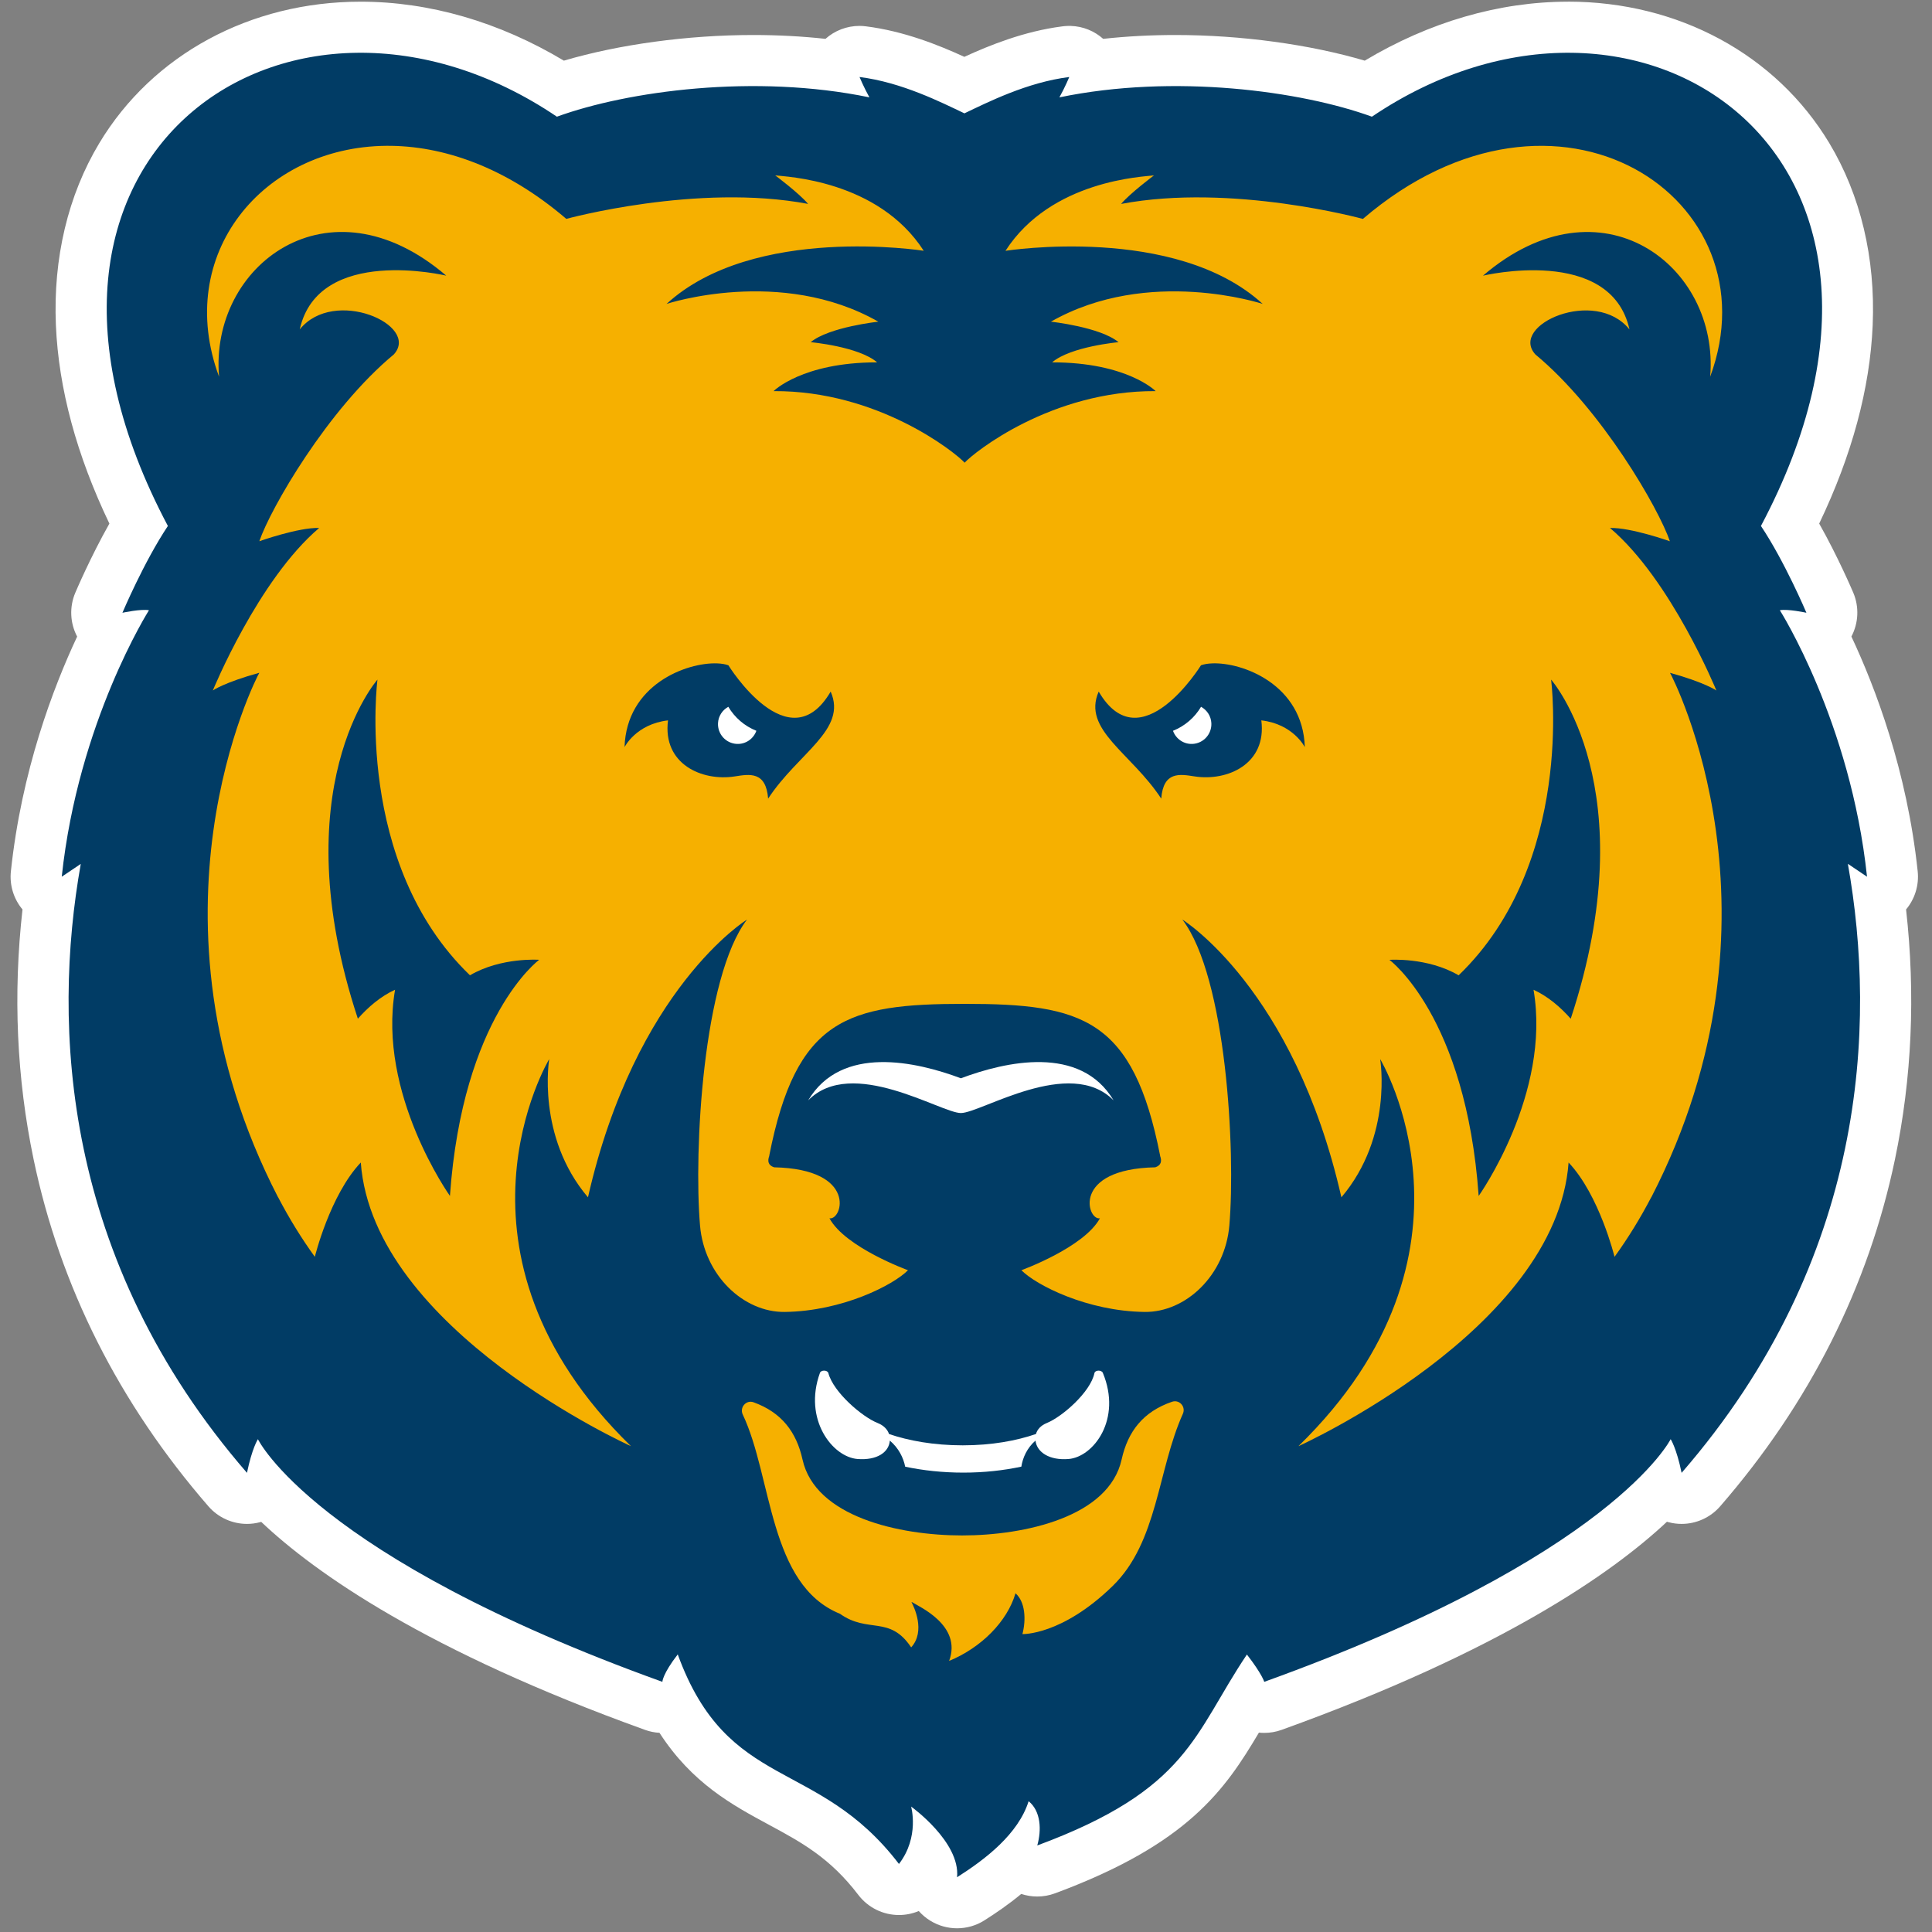
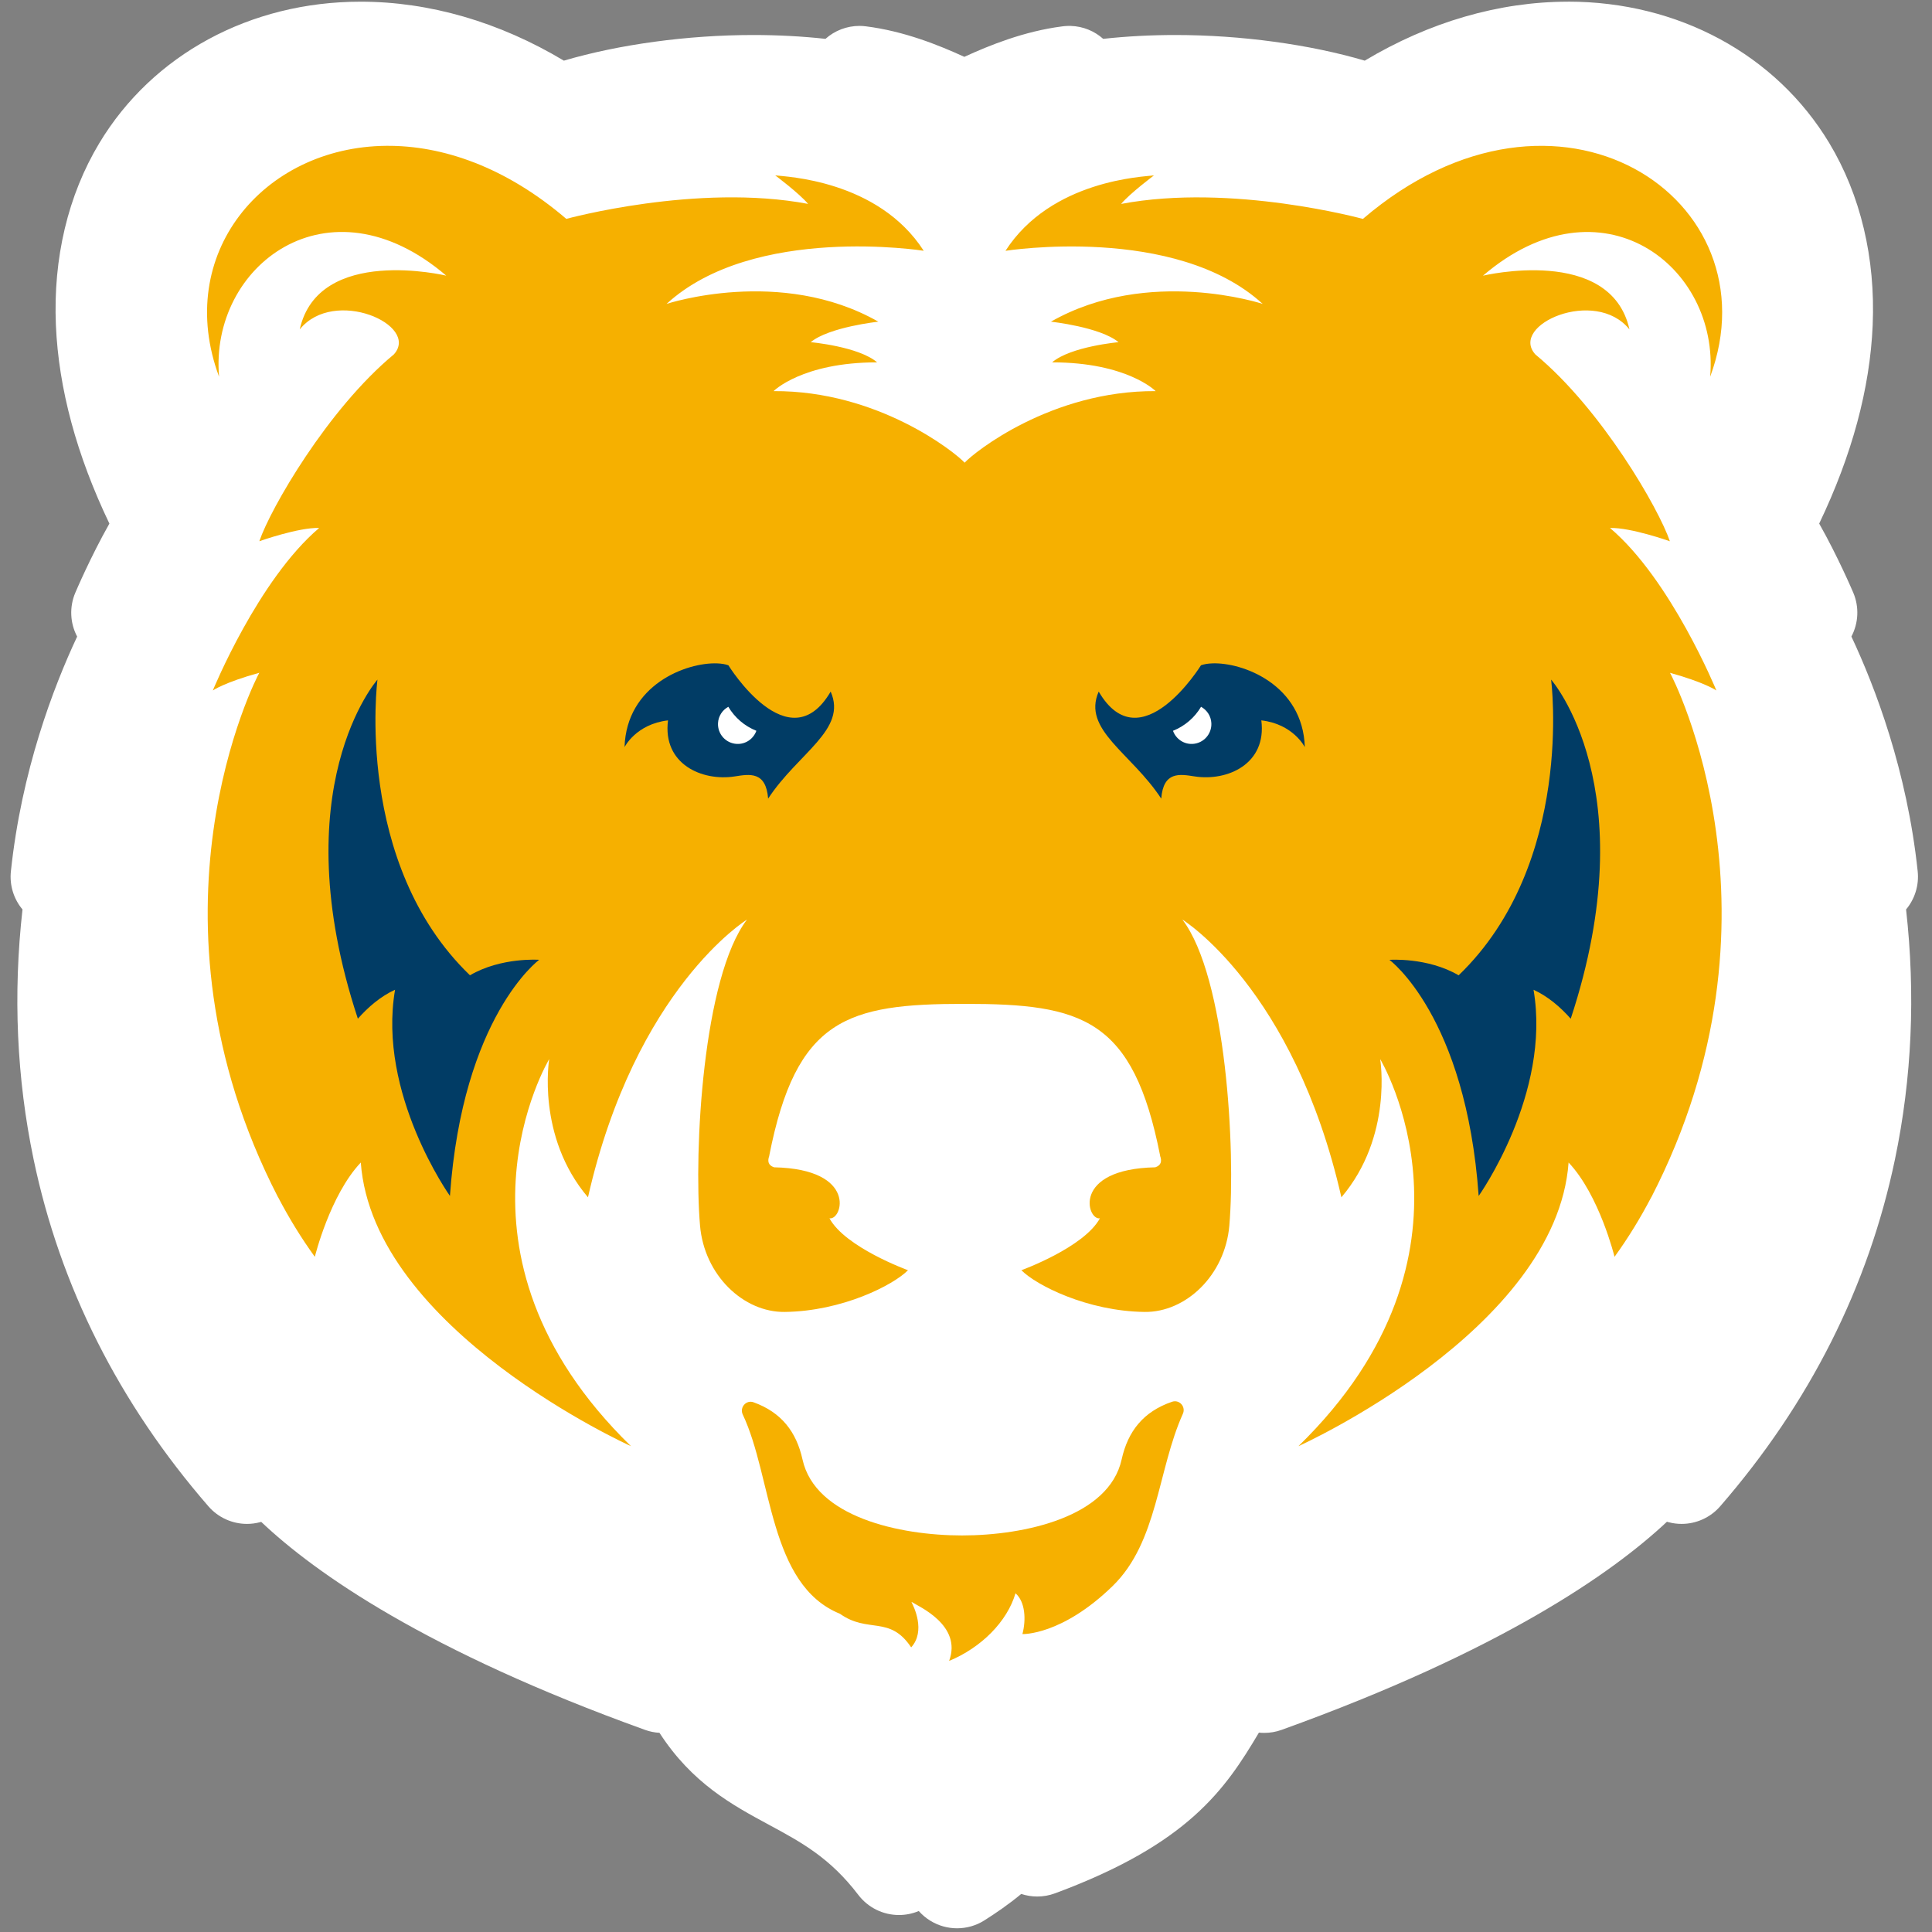
<svg xmlns="http://www.w3.org/2000/svg" width="250px" height="250px" viewBox="0 0 250 250" version="1.1">
  <rect x="0" y="0" width="250" height="250" fill="#808080" stroke="none" />
  <title>NCOLO</title>
  <desc>Created with Sketch.</desc>
  <defs />
  <g id="Page-1" stroke="none" stroke-width="1" fill="none" fill-rule="evenodd">
    <g id="NCOLO" fill-rule="nonzero">
      <g id="Northern_Colorado_Bears_logo" transform="translate(0, -1)">
        <path d="M202.903,1.218 C193.979,1.218 184.949,3.847 176.598,8.848 C169.495,6.751 160.602,5.53 152.1,5.53 C148.898,5.53 145.773,5.697 142.751,6.027 C141.631,5.028 140.172,4.407 138.565,4.356 C138.495,4.354 138.424,4.352 138.353,4.352 C138.272,4.352 138.19,4.354 138.109,4.358 C137.873,4.366 137.643,4.387 137.415,4.419 C132.527,5.05 128.051,6.855 124.783,8.355 C121.488,6.843 116.966,5.02 112.032,4.405 C111.757,4.37 111.484,4.354 111.211,4.352 C109.587,4.352 108.021,4.952 106.816,6.027 C103.792,5.697 100.666,5.53 97.463,5.53 C88.964,5.53 80.071,6.751 72.965,8.848 C64.611,3.847 55.581,1.218 46.659,1.218 C32.383,1.218 19.744,8.06 12.851,19.519 C8.803,26.247 6.861,34.399 7.234,43.098 C7.584,51.274 9.91,59.888 14.155,68.753 C11.701,73.092 9.838,77.48 9.739,77.711 C8.957,79.561 9.067,81.642 9.983,83.374 C6.894,89.956 2.787,100.735 1.409,113.75 C1.216,115.559 1.78,117.336 2.911,118.684 C1.678,129.674 2.156,140.515 4.344,150.999 C7.781,167.465 15.392,182.577 26.968,195.915 C28.241,197.382 30.071,198.192 31.96,198.192 C32.517,198.192 33.079,198.121 33.634,197.975 C33.689,197.961 33.744,197.946 33.799,197.93 C40.861,204.615 55.189,214.658 83.471,224.847 C84.077,225.065 84.706,225.191 85.335,225.226 C89.562,231.76 94.76,234.565 99.485,237.117 C103.728,239.408 107.391,241.386 111.071,246.205 C112.32,247.838 114.254,248.798 116.309,248.802 L116.325,248.802 C117.217,248.802 118.086,248.623 118.888,248.285 C119.317,248.77 119.822,249.199 120.393,249.547 C121.452,250.196 122.648,250.52 123.845,250.52 C125.076,250.52 126.307,250.178 127.386,249.492 C128.853,248.562 130.516,247.432 132.148,246.075 C132.817,246.295 133.517,246.409 134.222,246.409 C134.993,246.409 135.77,246.273 136.517,245.996 C153.709,239.628 158.506,232.617 162.904,225.2 C163.132,225.224 163.362,225.236 163.592,225.236 C164.349,225.236 165.106,225.108 165.834,224.846 C194.191,214.63 208.596,204.578 215.7,197.914 C215.773,197.936 215.848,197.956 215.923,197.975 C216.477,198.121 217.039,198.192 217.598,198.192 C219.485,198.192 221.316,197.381 222.59,195.915 C234.164,182.579 241.775,167.467 245.212,150.999 C247.4,140.512 247.88,129.672 246.645,118.683 C247.776,117.333 248.34,115.557 248.149,113.747 C246.769,100.729 242.66,89.946 239.571,83.368 C240.487,81.634 240.599,79.557 239.819,77.709 C239.72,77.479 237.855,73.089 235.403,68.751 C239.648,59.888 241.974,51.27 242.324,43.093 C242.697,34.395 240.755,26.242 236.707,19.511 C229.809,8.052 217.173,1.212 202.898,1.212 L202.903,1.218 Z" id="Shape" fill="#FFFFFF" />
-         <path d="M239.115,112.789 C242.829,133.664 241.58,163.955 217.599,191.585 C216.937,188.368 216.183,187.229 216.183,187.229 C216.183,187.229 208.667,202.394 163.593,218.629 C163.593,218.629 163.322,217.638 161.349,215.094 C154.433,225.387 153.87,232.522 134.221,239.803 C134.797,237.797 134.686,235.351 133.104,234.077 C131.763,238.318 127.553,241.56 123.845,243.914 C124.276,239.331 117.898,234.77 117.898,234.77 C117.898,234.77 119.018,238.704 116.325,242.196 C105.751,228.354 94.19,232.904 87.7,215.078 C85.728,217.623 85.71,218.629 85.71,218.629 C40.636,202.395 33.375,187.23 33.375,187.23 C33.375,187.23 32.62,188.368 31.959,191.585 C7.988,163.949 6.738,133.657 10.452,112.79 L7.99,114.447 C10.12,94.394 19.276,79.966 19.276,79.966 C18.262,79.768 15.842,80.291 15.842,80.291 C15.842,80.291 18.637,73.677 21.724,69.06 C-3.851,20.836 37.815,-7.041 72.063,16.1 C81.191,12.781 97.646,10.518 112.502,13.599 C111.771,12.285 111.222,10.964 111.222,10.964 C116.686,11.646 121.806,14.248 124.795,15.667 C127.781,14.248 132.901,11.646 138.365,10.964 C138.365,10.964 137.818,12.285 137.085,13.599 C151.941,10.518 168.396,12.781 177.525,16.1 C211.773,-7.04 253.438,20.838 227.865,69.059 C230.952,73.675 233.748,80.29 233.748,80.29 C233.748,80.29 231.325,79.767 230.311,79.965 C230.311,79.965 239.468,94.391 241.593,114.448 L239.131,112.79 L239.115,112.789 Z" id="Shape" fill="#013C65" />
        <path d="M49.975,19.869 C34.007,20.011 22.475,33.924 28.347,49.748 C27.106,35.41 42.466,23.589 57.745,36.67 C57.745,36.67 41.214,32.698 38.786,43.626 C43.221,38.113 54.402,43.054 50.964,46.86 C42.387,53.968 34.977,66.843 33.558,71.035 C33.558,71.035 38.632,69.233 41.304,69.317 C33.398,76.015 27.541,90.346 27.541,90.346 C27.541,90.346 29.022,89.306 33.558,88.056 C33.235,88.557 17.204,119.515 35.983,155.931 L35.986,155.916 C37.41,158.645 39.006,161.238 40.74,163.632 C40.74,163.632 42.688,155.66 46.686,151.429 C48.278,173.121 81.644,188.132 81.644,188.132 C55.976,163.116 71.068,138.048 71.068,138.048 C71.068,138.048 69.38,148.04 76.084,155.932 C82.236,128.88 96.661,119.993 96.661,119.993 C90.969,127.45 89.759,149.876 90.583,159.577 C91.131,166.029 96.218,170.829 101.543,170.764 C108.986,170.673 115.593,167.291 117.494,165.366 C117.494,165.366 109.38,162.424 107.332,158.647 C108.985,158.955 111.045,152.282 100.167,152.049 C99.398,151.792 99.288,151.245 99.55,150.553 L99.538,150.556 C103.03,132.789 109.604,130.898 124.83,130.898 C140.056,130.898 146.63,132.79 150.123,150.556 L150.11,150.553 C150.371,151.245 150.261,151.792 149.493,152.049 C138.614,152.281 140.675,158.955 142.328,158.647 C140.279,162.424 132.167,165.366 132.167,165.366 C134.068,167.291 140.674,170.673 148.116,170.764 C153.44,170.829 158.528,166.029 159.077,159.577 C159.901,149.876 158.691,127.45 152.999,119.993 C152.999,119.993 167.423,128.881 173.575,155.932 C180.282,148.04 178.593,138.048 178.593,138.048 C178.593,138.048 193.684,163.116 168.017,188.132 C168.017,188.132 201.382,173.121 202.975,151.429 C206.972,155.66 208.92,163.632 208.92,163.632 C210.654,161.238 212.25,158.645 213.674,155.916 L213.678,155.931 C232.44,119.531 216.427,88.58 216.094,88.062 C220.62,89.313 222.099,90.35 222.099,90.35 C222.099,90.35 216.242,76.02 208.334,69.321 C211.008,69.237 216.082,71.039 216.082,71.039 C214.663,66.847 207.253,53.972 198.676,46.864 C195.236,43.058 206.419,38.117 210.854,43.63 C208.426,32.702 191.895,36.674 191.895,36.674 C207.171,23.593 222.533,35.414 221.293,49.751 C229.83,26.735 201.553,7.76 176.357,29.327 C176.357,29.327 159.409,24.679 145.07,27.389 C146.218,26.018 149.324,23.697 149.324,23.697 C148.015,23.865 136.021,24.278 130.109,33.455 C130.109,33.455 152.09,29.975 163.391,40.326 C163.391,40.326 148.612,35.437 135.989,42.625 C135.989,42.625 142.364,43.313 144.737,45.277 C144.737,45.277 138.539,45.836 136.142,47.888 C145.867,47.888 149.54,51.61 149.54,51.61 C136.021,51.533 126.041,59.54 124.822,60.871 C123.603,59.54 113.623,51.533 100.102,51.61 C100.102,51.61 103.777,47.888 113.501,47.888 C111.105,45.836 104.906,45.277 104.906,45.277 C107.279,43.313 113.655,42.625 113.655,42.625 C101.03,35.436 86.252,40.326 86.252,40.326 C97.548,29.971 119.53,33.451 119.53,33.451 C113.616,24.274 101.628,23.861 100.313,23.694 C100.313,23.694 103.419,26.014 104.567,27.385 C90.229,24.676 73.28,29.323 73.28,29.323 C65.41,22.584 57.235,19.804 49.977,19.869 L49.975,19.869 Z M152.009,182.323 C151.896,182.326 151.779,182.346 151.661,182.387 C147.935,183.668 145.946,186.207 145.137,189.864 C143.497,197.268 132.648,199.686 124.492,199.686 C116.335,199.686 105.484,197.268 103.846,189.864 C103.05,186.27 101.112,183.755 97.508,182.454 C96.56,182.112 95.674,183.116 96.115,184.046 C99.953,192.137 99.454,206.076 108.689,209.822 C112.34,212.419 115.113,209.976 117.905,214.169 C119.828,212.056 118.224,208.835 117.947,208.32 L118.009,208.313 C118.837,208.867 124.531,211.285 122.818,215.919 C126.966,214.212 130.335,210.827 131.405,207.17 C132.669,208.267 132.792,210.58 132.301,212.45 C132.301,212.45 137.39,212.649 143.988,206.218 C149.829,200.524 149.785,191.236 153.06,183.951 C153.427,183.139 152.801,182.304 152.009,182.323 L152.009,182.323 Z" id="Shape" fill="#F6B000" />
        <path d="M92.813,86.842 C88.832,86.688 81.071,89.6 80.816,97.676 C80.816,97.676 82.295,94.696 86.441,94.216 C85.714,99.872 90.845,102.126 95.068,101.469 C96.991,101.17 99.115,100.77 99.396,104.341 C103.277,98.415 109.667,95.433 107.487,90.492 C102.08,99.752 94.255,87.09 94.255,87.09 C93.873,86.949 93.381,86.864 92.813,86.842 L92.813,86.842 Z M156.846,86.842 C156.277,86.864 155.785,86.949 155.404,87.09 C155.404,87.09 147.577,99.751 142.172,90.49 C139.991,95.431 146.382,98.414 150.263,104.341 C150.542,100.77 152.667,101.169 154.588,101.468 C158.813,102.124 163.942,99.871 163.214,94.215 C167.361,94.694 168.841,97.676 168.841,97.676 L168.842,97.676 C168.59,89.599 160.824,86.685 156.848,86.84 L156.846,86.842 Z M48.847,88.937 C48.847,88.937 36.463,102.949 46.307,132.819 C47.642,131.313 49.252,129.927 51.122,129.07 C48.809,142.526 58.221,155.752 58.221,155.752 C59.872,132.473 69.769,125.198 69.769,125.198 C69.769,125.198 64.851,124.839 60.813,127.202 L60.813,127.201 C45.746,112.7 48.845,88.937 48.845,88.937 L48.847,88.937 Z M200.712,88.939 C200.712,88.939 203.813,112.701 188.747,127.205 C184.708,124.842 179.79,125.203 179.79,125.203 C179.79,125.203 189.687,132.477 191.339,155.756 C191.339,155.756 200.75,142.53 198.438,129.074 C200.308,129.931 201.917,131.317 203.252,132.823 C213.097,102.953 200.712,88.94 200.712,88.94 L200.712,88.939 Z" id="Shape" fill="#013C65" />
        <path d="M94.244,92.457 C93.489,92.872 92.956,93.649 92.911,94.571 C92.838,95.987 93.927,97.191 95.342,97.262 C96.496,97.321 97.501,96.6 97.875,95.565 C96.341,94.954 95.07,93.853 94.244,92.457 L94.244,92.457 Z M155.416,92.457 C154.59,93.853 153.318,94.954 151.784,95.565 C152.158,96.6 153.162,97.321 154.317,97.262 C155.732,97.191 156.82,95.987 156.749,94.571 C156.702,93.649 156.169,92.872 155.416,92.457 L155.416,92.457 Z M113.902,138.437 C110.222,138.519 106.726,139.775 104.578,143.388 C110.234,137.627 121.755,145.027 124.338,145.027 C126.922,145.027 138.442,137.627 144.097,143.388 C139.799,136.162 130.119,138.361 124.338,140.53 C121.448,139.446 117.582,138.355 113.902,138.437 L113.902,138.437 Z M106.659,178.36 C106.418,178.353 106.173,178.447 106.101,178.647 C103.925,184.659 107.709,189.548 110.98,189.796 C113.442,189.983 115.026,188.956 115.144,187.414 C116.278,188.362 116.905,189.639 117.13,190.789 C119.45,191.281 121.994,191.556 124.664,191.556 C127.336,191.556 129.866,191.275 132.163,190.782 C132.336,189.634 132.902,188.36 133.989,187.414 C134.18,188.956 135.833,189.989 138.264,189.796 C141.494,189.54 145.207,184.659 142.706,178.647 C142.541,178.248 141.702,178.271 141.62,178.678 C141.11,181.148 137.432,184.341 135.458,185.137 C134.673,185.456 134.224,185.975 134.051,186.559 C131.548,187.424 128.339,188.025 124.58,188.025 C120.825,188.025 117.585,187.428 115.041,186.563 C114.84,185.979 114.368,185.456 113.566,185.137 C111.554,184.341 107.833,181.148 107.19,178.678 C107.137,178.475 106.9,178.366 106.659,178.36 L106.659,178.36 Z" id="Shape" fill="#FFFFFF" />
      </g>
    </g>
  </g>
</svg>